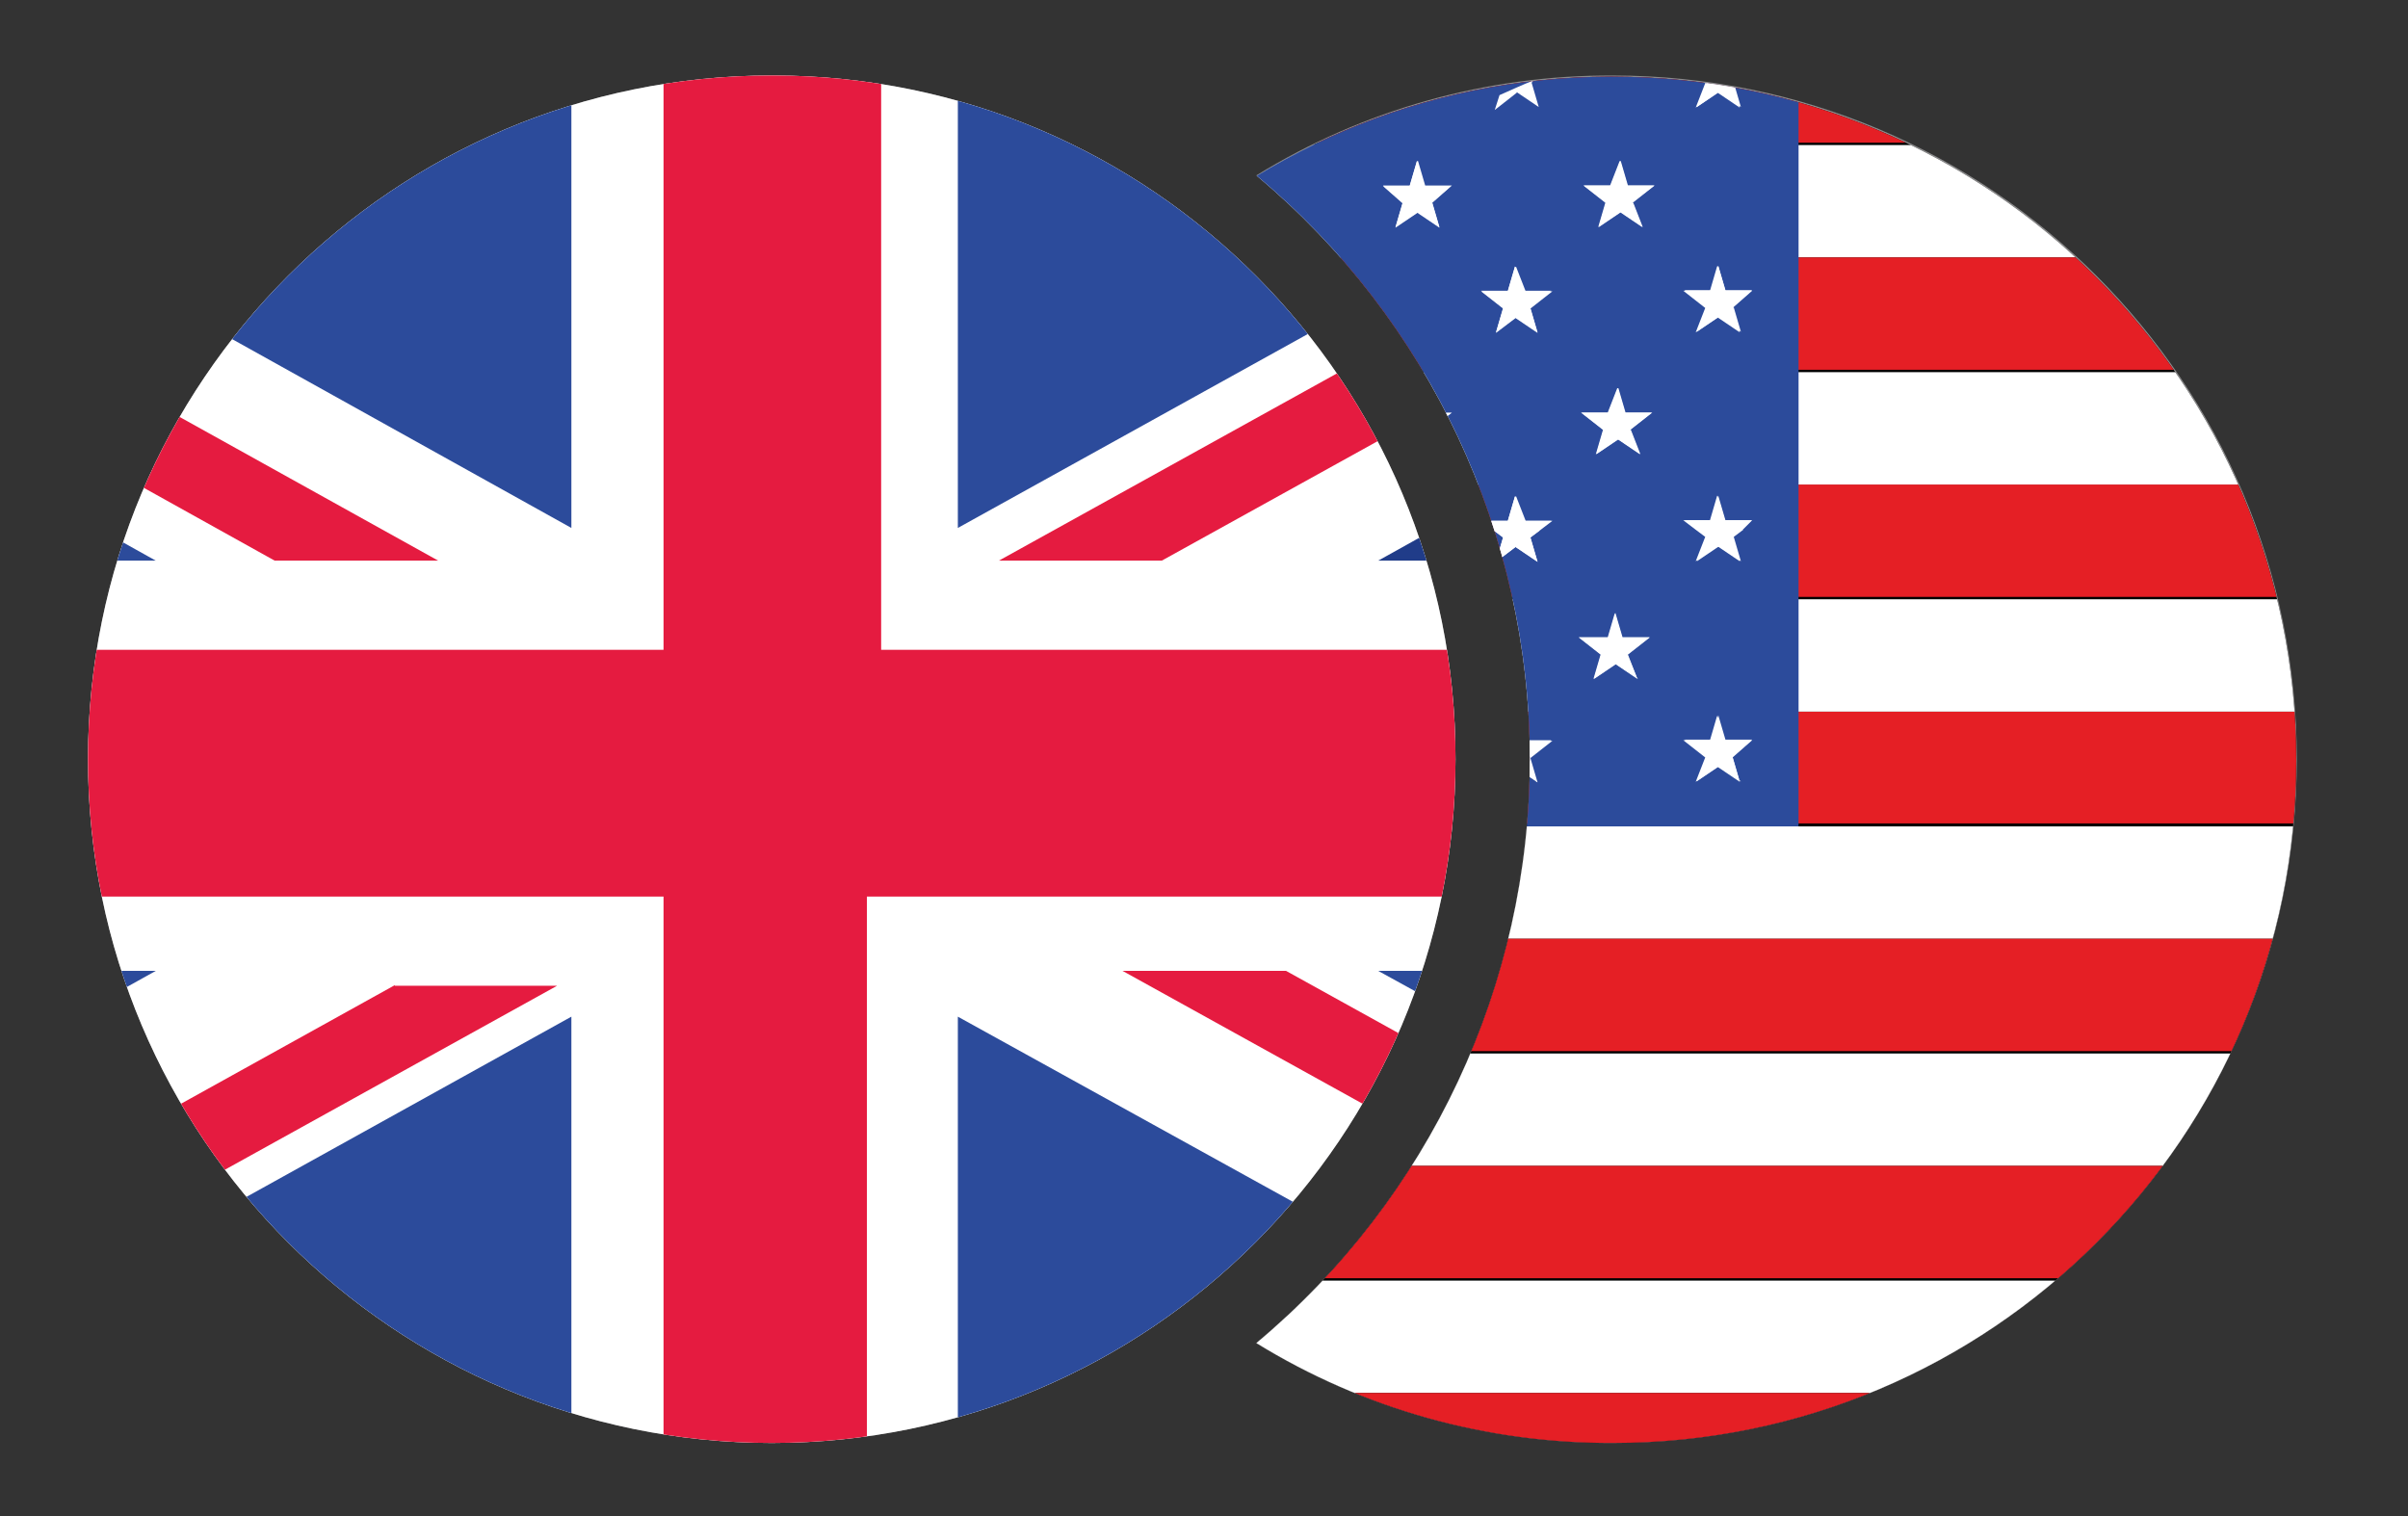
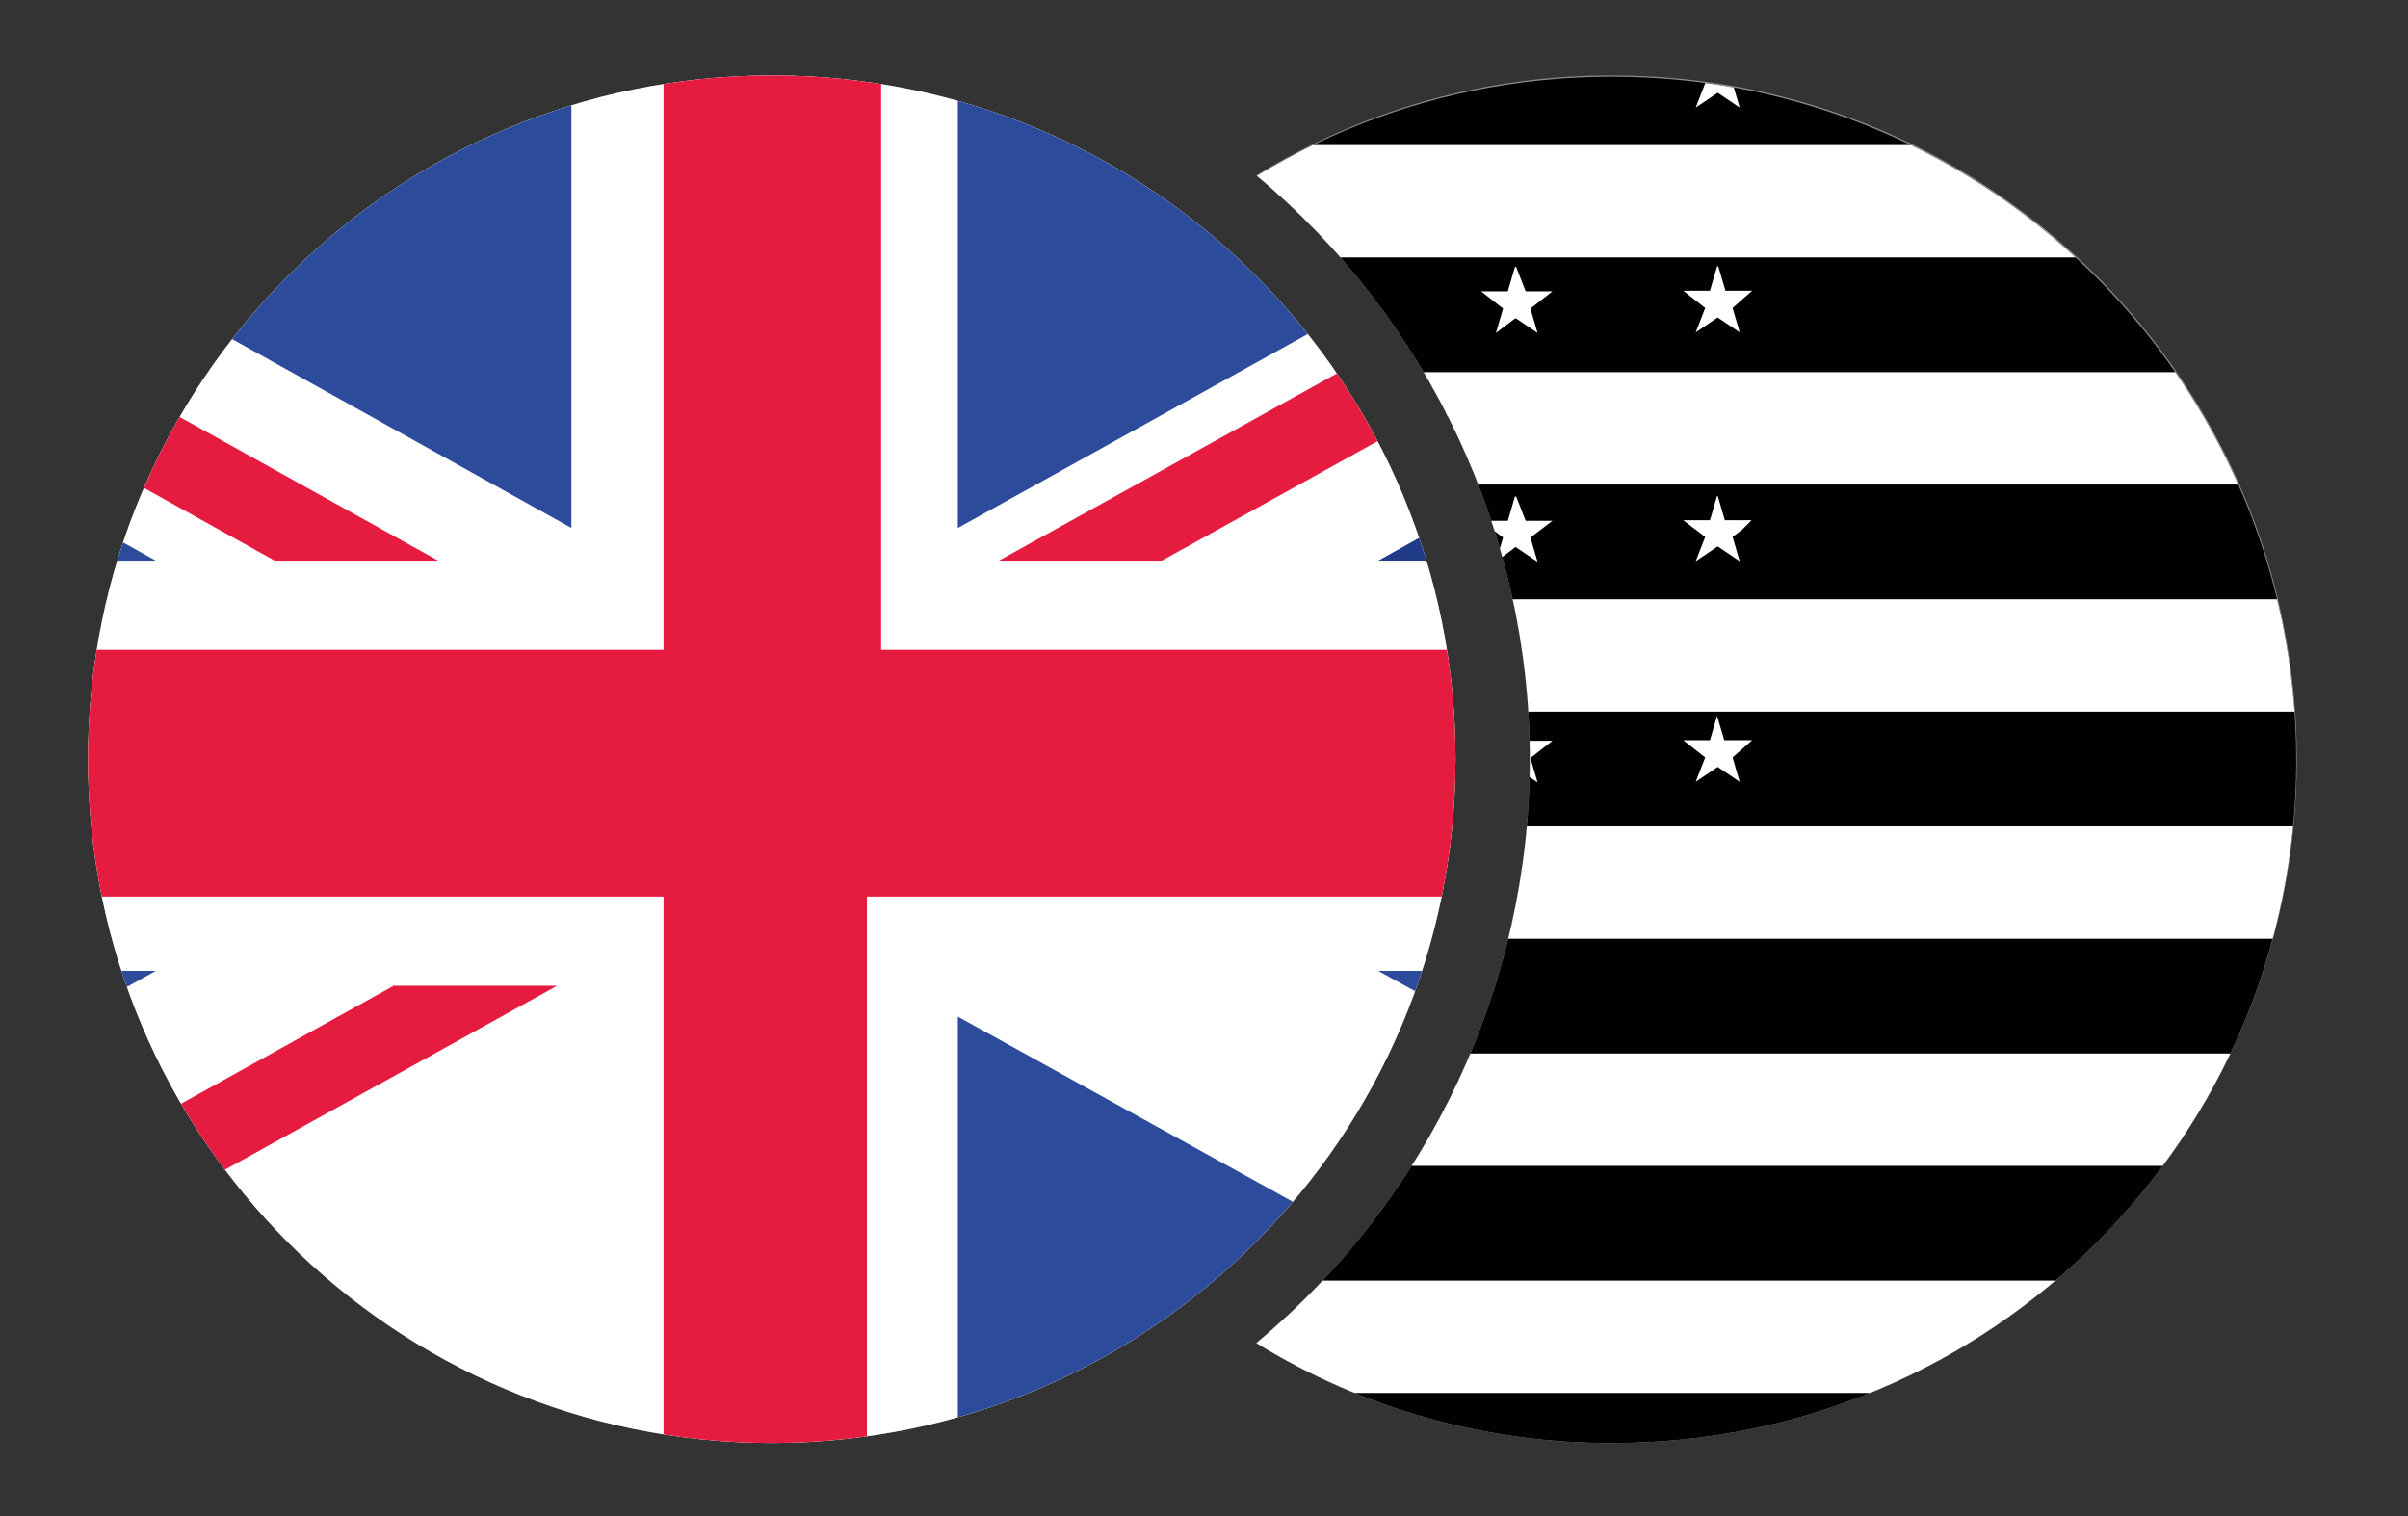
<svg xmlns="http://www.w3.org/2000/svg" id="Layer_1" viewBox="0 0 40.5 25.5">
  <rect x="0" y="0" width="40.5" height="25.5" fill="#333333" stroke="none" />
  <defs>
    <style>.cls-1{fill:#203c89;}.cls-2{fill:#fff;}.cls-3{fill:#e51b40;}.cls-4{clip-path:url(#clippath-2);}.cls-5{clip-path:url(#clippath-1);}.cls-6{fill:#e51f25;}.cls-7{clip-path:url(#clippath);}.cls-8{fill:#2c4b9b;}.cls-9{fill:none;}.cls-10{fill:#8b8b8c;}.cls-11{fill:#010101;}</style>
    <clipPath id="clippath">
      <path class="cls-9" d="M12.98,1.27C6.62,1.27,1.48,6.42,1.48,12.77s5.15,11.5,11.5,11.5,11.5-5.15,11.5-11.5c.01-6.34-5.12-11.49-11.46-11.5-.01,0-.03,0-.04,0Z" />
    </clipPath>
    <clipPath id="clippath-1">
      <path class="cls-9" d="M25.73,12.77c0-3.79-1.69-7.39-4.6-9.82,1.8-1.11,3.88-1.69,6-1.68,6.35,0,11.5,5.15,11.5,11.5s-5.15,11.5-11.5,11.5c-2.12,.01-4.2-.57-6-1.68,2.91-2.43,4.6-6.03,4.6-9.82Z" />
    </clipPath>
    <clipPath id="clippath-2">
      <path class="cls-9" d="M27.12,1.29c6.35,0,11.5,5.15,11.5,11.5s-5.15,11.5-11.5,11.5-11.5-5.15-11.5-11.5c-.01-6.34,5.12-11.49,11.46-11.5,0,0,.03,0,.04,0Z" />
    </clipPath>
  </defs>
  <g id="GBPUSD">
    <g id="c">
      <g id="d">
        <g id="l">
          <g>
            <path class="cls-10" d="M12.98,1.27C6.62,1.27,1.48,6.42,1.48,12.77s5.15,11.5,11.5,11.5,11.5-5.15,11.5-11.5c.01-6.34-5.12-11.49-11.46-11.5-.01,0-.03,0-.04,0Z" />
            <g class="cls-7">
              <g id="n">
                <g id="o">
                  <rect id="p" class="cls-2" x="-7.39" y="1.25" width="40.17" height="23.1" />
                  <path id="q" class="cls-3" d="M31.28,1.41l-14.48,8.02h2.74l13.08-7.24v-.77h-1.34Z" />
-                   <path id="r" class="cls-3" d="M18.88,16.33l13.75,7.61v-1.52l-11-6.09s-2.75,0-2.75,0Z" />
                  <path id="s" class="cls-3" d="M-7.15,1.41v1.47L4.62,9.43h2.75L-7.06,1.41h-.09Z" />
                  <path id="t" class="cls-3" d="M6.64,16.57l-13.79,7.65v.13h2.49l14.03-7.77h-2.73Z" />
                  <path id="u" class="cls-8" d="M16.11,1.41v7.47L29.59,1.41h-13.48Z" />
                  <path id="v" class="cls-8" d="M-3.81,1.41l13.42,7.47V1.41H-3.81Z" />
                  <path id="w" class="cls-1" d="M23.18,9.43h9.44V4.17l-9.44,5.26Z" />
                  <path id="x" class="cls-8" d="M23.18,16.33l9.44,5.2v-5.2s-9.44,0-9.44,0Z" />
-                   <path id="y" class="cls-8" d="M-3.46,24.35H9.61v-7.25L-3.46,24.35Z" />
                  <path id="z" class="cls-8" d="M16.11,24.35h13.12l-13.12-7.25v7.25Z" />
                  <path id="aa" class="cls-8" d="M-7.15,16.33v5.44L2.62,16.33H-7.15Z" />
                  <path id="ab" class="cls-8" d="M-7.15,9.43H2.62L-7.15,3.98v5.45Z" />
                  <path id="ac" class="cls-3" d="M11.16,1.08V10.93H-7.15v4.15H11.16v9.27h3.42V15.08h18.05v-4.15H14.82V1.08h-3.66Z" />
                </g>
              </g>
            </g>
          </g>
        </g>
        <g id="ad">
          <g>
            <path class="cls-10" d="M25.73,12.77c0-3.79-1.69-7.39-4.6-9.82,1.8-1.11,3.88-1.69,6-1.68,6.35,0,11.5,5.15,11.5,11.5s-5.15,11.5-11.5,11.5c-2.12,.01-4.2-.57-6-1.68,2.91-2.43,4.6-6.03,4.6-9.82Z" />
            <g class="cls-5">
              <g id="af">
                <g>
                  <path class="cls-10" d="M27.12,1.29c6.35,0,11.5,5.15,11.5,11.5s-5.15,11.5-11.5,11.5-11.5-5.15-11.5-11.5c-.01-6.34,5.12-11.49,11.46-11.5,0,0,.03,0,.04,0Z" />
                  <g class="cls-4">
                    <g id="ah">
                      <circle id="ai" class="cls-11" cx="27.28" cy="12.91" r="12.57" />
                      <path id="aj" class="cls-2" d="M15.22,15.79h24.11c.16-.62,.25-1.25,.29-1.89H14.92c.04,.64,.13,1.27,.29,1.89h.01Zm1.6,3.82h20.91c.38-.6,.71-1.23,.99-1.89H15.82c.29,.65,.62,1.28,.99,1.89h.01Zm3.86,3.82h13.23c.85-.54,1.64-1.17,2.34-1.89H18.33c.72,.71,1.5,1.34,2.34,1.89h.01ZM33.86,2.44h-13.18c-.85,.54-1.64,1.17-2.34,1.89h17.87c-.69-.73-1.48-1.36-2.34-1.89h0Z" />
-                       <path id="ak" class="cls-6" d="M15.83,17.68h22.92c.25-.61,.45-1.25,.62-1.89H15.22c.16,.64,.37,1.27,.62,1.89h-.01Zm2.51,3.82h17.87c.56-.58,1.07-1.21,1.52-1.89H16.82c.45,.67,.96,1.31,1.52,1.89h0Zm8.95,3.82c2.34,0,4.63-.66,6.61-1.89h-13.22c1.98,1.24,4.27,1.9,6.61,1.89ZM15.23,10.04h24.11c-.16-.64-.36-1.28-.62-1.89H15.83c-.25,.61-.45,1.25-.62,1.89h.02Zm-.33,2.87c0,.32,0,.63,.04,.94h24.73c.03-.31,.05-.63,.04-.94,0-.32,0-.63-.04-.94H14.92c-.03,.31-.05,.63-.04,.94h.02Zm3.45-8.58c-.56,.58-1.07,1.21-1.52,1.89h20.91c-.44-.68-.95-1.32-1.52-1.89H18.35ZM27.28,.51c-2.34,0-4.62,.66-6.61,1.89h13.23c-1.99-1.23-4.28-1.89-6.62-1.89Z" />
                      <path id="al" class="cls-2" d="M14.92,11.97h24.72c-.05-.64-.15-1.27-.29-1.89H15.22c-.16,.62-.25,1.25-.29,1.89h-.01Zm.9-3.82h22.92c-.28-.65-.61-1.29-.99-1.89H16.82c-.38,.6-.71,1.23-.99,1.89h-.01Z" />
                      <g id="am">
-                         <path id="an" class="cls-8" d="M30.25,.51c-5.25-1.67-15.24,3.27-15.24,10.13v3.26h15.24V.51Z" />
-                         <path id="ao" class="cls-2" d="M18.62,8.64s-.04,.08-.04,.12l.04-.12Zm-.12,.41c-.04,.12-.08,.25-.12,.41l.12-.41Zm.58,4.11l-.37-.25-.37,.25,.16-.41-.37-.29h.45l.12-.41,.16,.41h.45l-.37,.29,.12,.41h.02Zm1.68-1.85l-.37-.29-.37,.29,.12-.45-.37-.25h.45l.16-.41,.12,.41h.45l-.37,.25,.17,.45h.01Zm-.12-4.23l.16,.45-.37-.29-.37,.29,.12-.45-.37-.25h.45l.16-.41,.12,.41h.45l-.37,.25h.02Zm1.85,6.08l-.37-.25-.37,.25,.12-.41-.37-.29h.49l.12-.41,.12,.41h.45l-.37,.29,.17,.41h.01Zm0-4.23l-.16,.12,.16,.41-.37-.25-.37,.25,.12-.41-.16-.12-.21-.16h.49l.12-.41,.12,.41h.45l-.21,.16s.02,0,.02,0Zm-.16-3.74l.16,.41-.37-.25-.37,.25,.12-.41-.37-.29h.49l.12-.41,.12,.41h.45l-.37,.29h.02Zm1.81,6.24l-.37-.25-.37,.25,.16-.41-.37-.29h.45l.12-.41,.16,.41h.45l-.37,.29,.13,.41h.01Zm-.09-4.19l.12,.41-.37-.25-.37,.25,.16-.41-.37-.29h.45l.12-.41,.16,.41h.45l-.37,.29h.02Zm.04-3.82l.12,.41-.37-.25-.37,.25,.12-.41-.33-.29h.45l.12-.41,.12,.41h.45l-.33,.29s.02,0,.02,0Zm1.77,9.73l-.37-.25-.33,.25,.12-.41-.37-.29h.45l.12-.41,.16,.41h.45l-.37,.29,.12,.41s.02,0,.02,0Zm.04-4.23l-.16,.12,.12,.41-.37-.25-.33,.25,.12-.41-.16-.12-.21-.16h.45l.12-.41,.16,.41h.45l-.21,.16s.02,0,.02,0Zm-.16-3.74l.12,.41-.37-.25-.33,.25,.12-.41-.37-.29h.45l.12-.41,.16,.41h.45l-.37,.29s.02,0,.02,0Zm1.81,6.24l-.37-.25-.37,.25,.12-.41-.37-.29h.49l.12-.41,.12,.41h.45l-.37,.29,.17,.41h.01Zm-.12-4.19l.16,.41-.37-.25-.37,.25,.12-.41-.37-.29h.45l.16-.41,.12,.41h.45l-.37,.29h.02Zm.04-3.82l.16,.41-.37-.25-.37,.25,.12-.41-.37-.29h.45l.16-.41,.12,.41h.45l-.37,.29h.02Zm1.81,9.73l-.37-.25-.37,.25,.16-.41-.37-.29h.45l.12-.41,.12,.41h.45l-.33,.29,.12,.41s.02,0,.02,0Zm.04-4.23l-.16,.12,.12,.41-.37-.25-.37,.25,.16-.41-.16-.12-.21-.16h.45l.12-.41,.12,.41h.45l-.16,.16h0Zm-.16-3.74l.12,.41-.37-.25-.37,.25,.16-.41-.37-.29h.45l.12-.41,.12,.41h.45l-.33,.29s.02,0,.02,0Zm0-3.78l.12,.41-.37-.25-.37,.25,.17-.41-.37-.29h.45l.12-.41,.12,.41h.45l-.33,.29s.01,0,0,0Zm-3.65,.16l.37,.25-.12-.41,.04-.04c-.21,.08-.37,.16-.58,.25l-.08,.25,.37-.29h0Z" />
                        <path id="ap" class="cls-2" d="M25.48,4.49l-.12,.41h-.45l.37,.29-.12,.41,.33-.25,.37,.25-.12-.41,.37-.29h-.45l-.16-.41s-.02,0-.02,0Zm0,3.86l-.12,.41h-.45l.21,.16,.16,.12-.12,.41,.33-.25,.37,.25-.12-.41,.16-.12,.21-.16h-.45l-.16-.41s-.02,0-.02,0Zm.16,4.11l-.16-.41-.12,.41h-.45l.37,.29-.12,.41,.33-.25,.37,.25-.12-.41,.37-.29h-.47Zm-3.53-7.97l-.12,.41h-.49l.37,.29-.12,.41,.37-.25,.37,.25-.16-.41,.37-.29h-.45l-.13-.41h-.01Zm0,3.86l-.12,.41h-.49l.21,.16,.16,.12-.12,.41,.37-.25,.37,.25-.16-.41,.16-.12,.21-.16h-.45l-.12-.41s-.02,0-.02,0Zm.12,4.11l-.12-.41-.12,.41h-.49l.37,.29-.12,.41,.37-.25,.37,.25-.16-.41,.37-.29h-.47Zm-3.53-4.11l-.08,.29c.05-.09,.08-.19,.08-.29Z" />
                        <path id="aq" class="cls-2" d="M19.07,9.46l-.12-.45,.16-.12,.21-.16h-.45l-.12-.41-.12,.25-.04,.12c-.04,.08-.04,.16-.08,.25l-.12,.41v.04l.37-.25,.33,.33h-.02Zm-.21,2.98l-.16-.41-.12,.41h-.45l.37,.29-.16,.41,.37-.25,.37,.25-.12-.41,.37-.29h-.47Zm8.34-5.91l-.16,.41h-.45l.37,.29-.12,.41,.37-.25,.37,.25-.16-.41,.37-.29h-.45l-.12-.41h-.02Zm.08,4.19l-.12-.41-.12,.41h-.49l.37,.29-.12,.41,.37-.25,.37,.25-.16-.41,.37-.29h-.47Zm-3.49-4.19l-.12,.41h-.45l.37,.29-.16,.41,.37-.25,.37,.25-.12-.41,.37-.29h-.45l-.17-.41h-.01Zm.12,4.19l-.16-.41-.12,.41h-.45l.37,.29-.16,.41,.37-.25,.37,.25-.12-.41,.37-.29h-.47Zm-3.49-4.31l-.16,.41h-.45l.37,.25-.12,.45,.37-.29,.37,.29-.16-.45,.37-.25h-.45l-.12-.41h-.02Zm.08,4.19l-.12-.41-.16,.41h-.45l.37,.25-.12,.45,.37-.29,.37,.29-.16-.45,.37-.25h-.47Zm8.38-6.12l-.12,.41h-.45l.37,.29-.16,.41,.37-.25,.37,.25-.12-.41,.33-.29h-.45l-.12-.41s-.02,0-.02,0Zm-5.05-1.77l-.12,.41h-.45l.33,.29-.12,.41,.37-.25,.37,.25-.12-.41,.33-.29h-.45l-.12-.41s-.02,0-.02,0Zm3.41,0l-.16,.41h-.45l.37,.29-.12,.41,.37-.25,.37,.25-.16-.41,.37-.29h-.45l-.12-.41h-.02Zm1.64-2.01l-.12,.41h-.45l.37,.29-.16,.41,.37-.25,.37,.25-.12-.41,.33-.29h-.45l-.12-.41s-.02,0-.02,0Zm0,7.64l-.12,.41h-.45l.21,.16,.16,.12-.16,.41,.37-.25,.37,.25-.12-.41,.16-.12,.16-.16h-.45l-.12-.41h0Zm.12,4.11l-.12-.41-.12,.41h-.45l.37,.29-.16,.41,.37-.25,.37,.25-.12-.41,.33-.29h-.47Z" />
                      </g>
                    </g>
                  </g>
                </g>
              </g>
            </g>
          </g>
        </g>
      </g>
    </g>
  </g>
</svg>